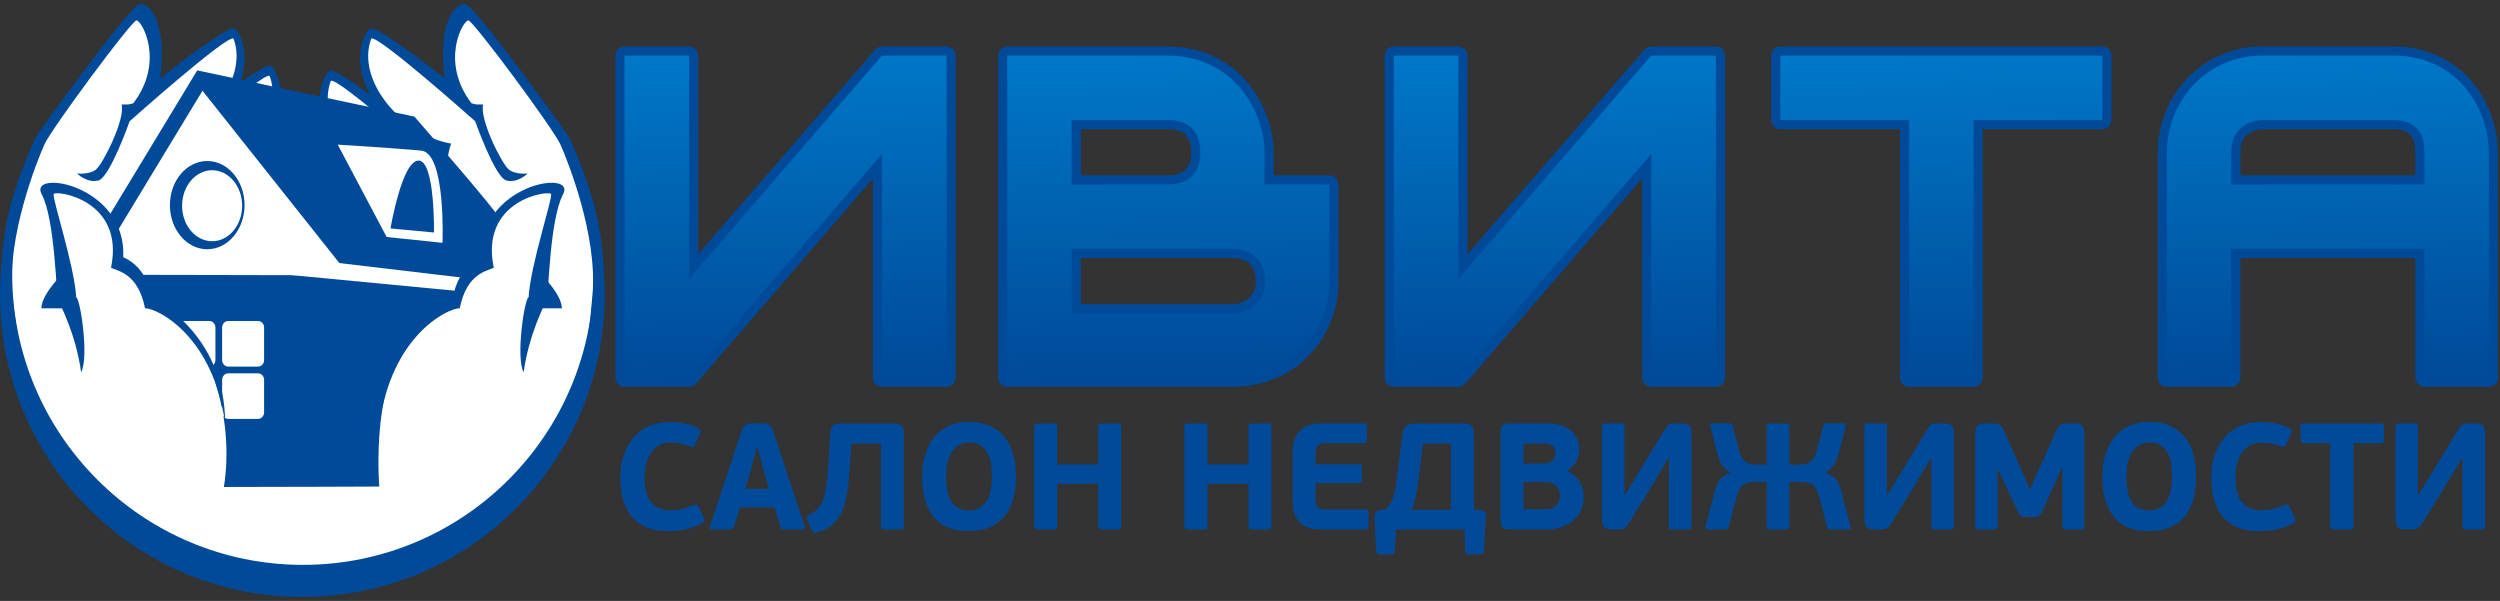
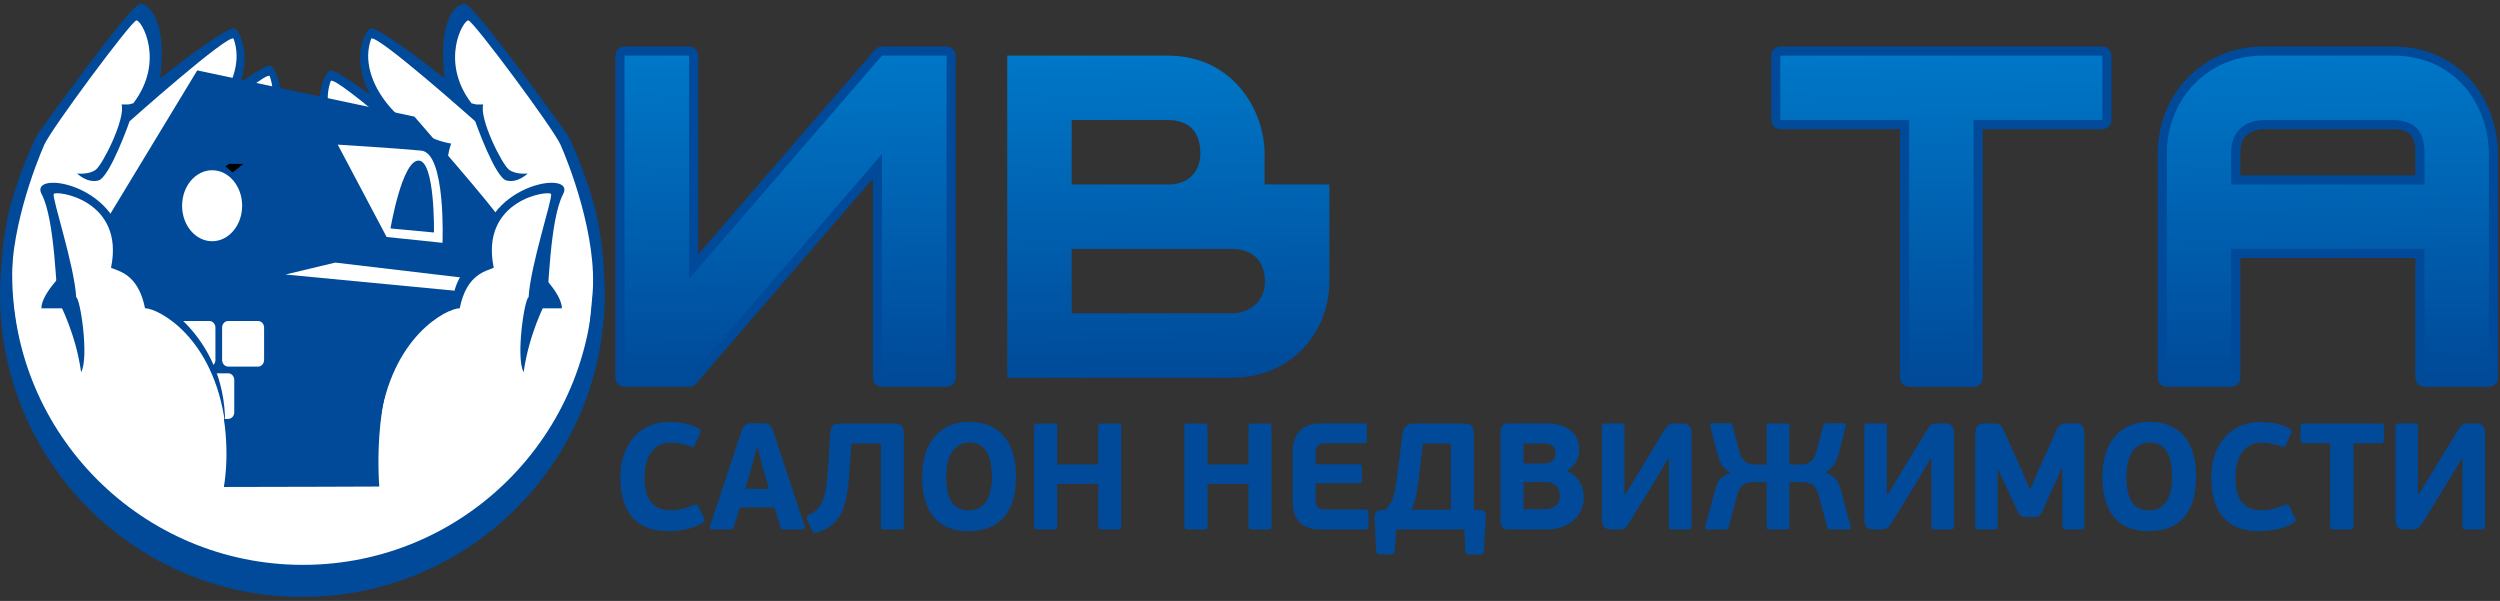
<svg xmlns="http://www.w3.org/2000/svg" xmlns:xlink="http://www.w3.org/1999/xlink" xml:space="preserve" width="624px" height="150px" version="1.1" style="shape-rendering:geometricPrecision; text-rendering:geometricPrecision; image-rendering:optimizeQuality; fill-rule:evenodd; clip-rule:evenodd" viewBox="0 0 624 150">
  <rect x="0" y="0" width="624" height="150" fill="#333333" stroke="none" />
  <defs>
    <style type="text/css">
   
    .fil9 {fill:none}
    .fil3 {fill:black}
    .fil1 {fill:#004A99}
    .fil2 {fill:white}
    .fil0 {fill:white}
    .fil7 {fill:url(#id0)}
    .fil5 {fill:url(#id1)}
    .fil4 {fill:url(#id2)}
    .fil8 {fill:url(#id3)}
    .fil6 {fill:url(#id4)}
   
  </style>
    <linearGradient id="id0" gradientUnits="userSpaceOnUse" x1="195.14" y1="13.79" x2="197.01" y2="94.38">
      <stop offset="0" style="stop-opacity:1; stop-color:#0077C7" />
      <stop offset="1" style="stop-opacity:1; stop-color:#004A99" />
    </linearGradient>
    <linearGradient id="id1" gradientUnits="userSpaceOnUse" xlink:href="#id0" x1="483.62" y1="13.79" x2="485.5" y2="94.37">
  </linearGradient>
    <linearGradient id="id2" gradientUnits="userSpaceOnUse" xlink:href="#id0" x1="290.67" y1="13.79" x2="292.55" y2="94.37">
  </linearGradient>
    <linearGradient id="id3" gradientUnits="userSpaceOnUse" xlink:href="#id0" x1="387.15" y1="13.79" x2="389.02" y2="94.38">
  </linearGradient>
    <linearGradient id="id4" gradientUnits="userSpaceOnUse" xlink:href="#id0" x1="580.1" y1="13.79" x2="581.97" y2="94.37">
  </linearGradient>
  </defs>
  <g id="Слой_x0020_1">
    <g id="_1529723696544">
      <g>
        <polygon class="fil0" points="34.65,3 38.21,7.5 38.44,18.9 37.52,22.93 48.11,14.18 57.89,8.07 59.73,11.41 58.35,20.97 61.8,21.2 67.32,17.29 69.39,22.7 81.13,26.27 80.9,22.24 82.28,19.24 95.16,27.88 94.59,25.35 92.29,20.4 90.79,14.98 91.14,10.26 92.86,8.42 113.45,22.93 111.96,15.21 112.42,8.88 116.22,3.12 137.27,29.15 143.71,41.82 147.85,55.53 149.81,72.52 148.66,83.4 146.47,91.52 134.26,115.78 117.7,132.57 94.93,142.92 74.45,145.68 53.52,141.54 36.5,134.18 20.86,121.53 10.97,107.27 3.15,86.11 1.46,71.25 3.07,55.3 8.24,38.82 13.94,28.57 " />
        <path class="fil1" d="M3.04 68.42c0,40.08 32.49,72.57 72.58,72.57 40.07,0 72.57,-32.49 72.57,-72.57 0,-13.67 -3.79,-26.46 -10.36,-37.38 8.26,12.1 13.1,26.73 13.1,42.5 0,41.67 -33.79,75.46 -75.47,75.46 -41.68,0 -75.46,-33.79 -75.46,-75.46 0,-17.39 5.88,-33.39 15.74,-46.14 -8.01,11.66 -12.7,25.79 -12.7,41.02z" />
        <path class="fil1" d="M27.12 54.06l22.11 -36.49 54.21 11.54c0,0 21.51,24.69 20.91,25.02 -3.58,1.92 -2.2,11.6 -6.41,14.19 -0.66,0.4 -3.96,7.06 -3.96,7.06l-4.48 2.41c0,0 2.66,-2.71 -5.16,4.64 -12.16,10.09 -9.67,39.01 -9.67,39.01 0,0 -26.11,0.11 -38.79,0.11 2.73,-16.7 -3.12,-39.73 -18.1,-45.32 -1.26,-7.51 -7.55,-10.13 -7.55,-10.13l-3.11 -12.04z" />
        <path class="fil1" d="M133.29 66.7c0,0 6.95,6.22 6.95,10.26 -3.79,0 -7.02,0 -7.02,0l0.07 -10.26z" />
        <path class="fil1" d="M17.28 66.7c0,0 -6.95,6.22 -6.95,10.26 3.78,0 7.01,0 7.01,0l-0.06 -10.26z" />
        <path class="fil2" d="M44.8 80.12l7.46 0c0.83,0 1.51,0.73 1.51,1.64l0 8.1c0,0.9 -0.68,1.64 -1.51,1.64l-7.46 0c-0.83,0 -1.51,-0.74 -1.51,-1.64l0 -8.1c0,-0.91 0.68,-1.64 1.51,-1.64z" />
        <path class="fil2" d="M56.96 80.12l7.45 0c0.83,0 1.51,0.73 1.51,1.64l0 8.1c0,0.9 -0.68,1.64 -1.51,1.64l-7.45 0c-0.84,0 -1.52,-0.74 -1.52,-1.64l0 -8.1c0,-0.91 0.68,-1.64 1.52,-1.64z" />
-         <path class="fil2" d="M56.96 93.18l7.45 0c0.83,0 1.51,0.74 1.51,1.64l0 8.1c0,0.9 -0.68,1.64 -1.51,1.64l-7.45 0c-0.84,0 -1.52,-0.74 -1.52,-1.64l0 -8.1c0,-0.9 0.68,-1.64 1.52,-1.64z" />
+         <path class="fil2" d="M56.96 93.18c0.83,0 1.51,0.74 1.51,1.64l0 8.1c0,0.9 -0.68,1.64 -1.51,1.64l-7.45 0c-0.84,0 -1.52,-0.74 -1.52,-1.64l0 -8.1c0,-0.9 0.68,-1.64 1.52,-1.64z" />
        <path class="fil2" d="M44.8 93.18l7.46 0c0.83,0 1.51,0.74 1.51,1.64l0 8.1c0,0.9 -0.68,1.64 -1.51,1.64l-7.46 0c-0.83,0 -1.51,-0.74 -1.51,-1.64l0 -8.1c0,-0.9 0.68,-1.64 1.51,-1.64z" />
        <polygon class="fil2" points="83.68,65.54 128.86,70.89 128.86,74.03 71.25,68.52 " />
        <path class="fil1" d="M14.19 115.63c-4.91,-13.5 -18.77,-33.39 -11.95,-62.86 2.64,-10.35 6.89,-18.91 6.89,-18.91 0,0 23.25,-32.61 25.76,-32.85 2.5,-0.25 6.87,4.49 5.09,18.55 3.04,-2.48 16.65,-12.95 18.49,-12.5 1.84,0.46 9.98,17.23 -16.99,31.25 -0.81,13.95 -7.34,18.42 -7.34,18.42 0,0 7.93,-10.1 4.21,-20.89 11.57,-1.94 23.93,-15.37 19.94,-26.2 -1.43,-1.21 -25.94,20.63 -25.94,20.63 0,0 -4.94,14.05 -7.8,14.78 -2.87,0.73 -5.31,-1.75 -5.31,-1.75 0,0 2.95,0.38 4.69,-0.96 1.74,-1.34 7.42,-12.66 6.42,-16.26 2.19,-0.02 1.34,0.1 2.92,-0.3 8.01,-10.51 2.03,-20.87 0.76,-20.68 -1.27,0.19 -21.16,26.95 -22.97,31.01 -1.81,4.06 -9.36,22.86 -7.98,37.62 1.38,14.75 6.95,34.94 11.11,41.9z" />
        <path class="fil1" d="M137.39 115.38c6.53,-6.89 18.14,-33.14 11.32,-62.61 -2.64,-10.35 -6.88,-18.91 -6.88,-18.91 0,0 -23.25,-32.61 -25.76,-32.85 -2.51,-0.25 -6.88,4.49 -5.09,18.55 -3.04,-2.48 -16.66,-12.95 -18.5,-12.5 -1.83,0.46 -9.98,17.23 16.99,31.25 0.81,13.95 7.35,18.42 7.35,18.42 0,0 -7.94,-10.1 -4.22,-20.89 -11.57,-1.94 -23.93,-15.37 -19.94,-26.2 1.43,-1.21 25.95,20.63 25.95,20.63 0,0 4.93,14.05 7.8,14.78 2.86,0.73 5.3,-1.75 5.3,-1.75 0,0 -2.95,0.38 -4.68,-0.96 -1.75,-1.34 -7.43,-12.66 -6.42,-16.26 -2.2,-0.02 -1.35,0.1 -2.93,-0.3 -8.01,-10.51 -2.02,-20.87 -0.76,-20.68 1.27,0.19 21.17,26.95 22.98,31.01 1.81,4.06 9.35,22.86 7.97,37.62 -1.38,14.75 -2.09,27.2 -10.48,41.65z" />
        <path class="fil3" d="M90.77 43.46l3.94 0c0.77,0.45 1.57,0.86 2.37,1.23l0 2.91c-2.41,-1.36 -4.5,-2.75 -6.31,-4.14z" />
        <path class="fil1" d="M94.71 43.46l-3.94 0c-16.4,-12.59 -9.98,-25.44 -8.38,-25.84 1.39,-0.35 9.49,5.54 14.69,9.51l0 3.76c-6.61,-5.59 -13.76,-11.34 -14.51,-10.7 -3.08,8.37 3.6,18.29 12.14,23.27z" />
        <path class="fil3" d="M57.29 40.86l3.51 0c-2.17,1.85 -4.81,3.7 -8.01,5.52l0 -2.92c1.55,-0.71 3.07,-1.58 4.5,-2.6z" />
        <path class="fil1" d="M60.8 40.86l-3.51 0c7.47,-5.28 12.83,-14.24 10.01,-21.9 -0.75,-0.64 -7.9,5.12 -14.51,10.71l0 -3.76c5.2,-3.98 13.3,-9.87 14.69,-9.52 1.54,0.39 7.56,12.34 -6.68,24.47z" />
        <path class="fil2" d="M84.3 36.1c0,0 14.62,0.9 20.83,1.49 6.22,0.59 5.32,23.02 5.32,23.02l-13.95 -1.46 -12.2 -23.05z" />
        <path class="fil1" d="M108.32 58.03c0,0 0.29,-17.95 -3.85,-17.95 -4.14,0 -7,16.94 -7,16.94l10.85 1.01z" />
-         <polygon class="fil2" points="87.13,68.71 50.54,22.65 22.7,68.58 " />
        <path class="fil1" d="M51.72 40.19c5.15,0 9.32,4.93 9.32,11.01 0,6.08 -4.17,11.01 -9.32,11.01 -5.14,0 -9.31,-4.93 -9.31,-11.01 0,-6.08 4.17,-11.01 9.31,-11.01z" />
        <path class="fil2" d="M52.95 42.49c4.14,0 7.49,3.97 7.49,8.86 0,4.9 -3.35,8.86 -7.49,8.86 -4.14,0 -7.5,-3.96 -7.5,-8.86 0,-4.89 3.36,-8.86 7.5,-8.86z" />
        <path class="fil1" d="M20.25 92.9c-1.33,-9.55 -5.24,-16.94 -5.74,-17.99 -0.5,-1.05 -0.71,-20.11 -4.12,-26.46 -3.4,-6.34 21.22,-2.44 20.38,15.76 6.36,2.76 7.12,10.15 7.12,10.15 0,0 18.35,8.56 18.31,31.42 -2.9,-21.73 -16.72,-28.81 -20,-28.84 -1.74,-8.79 -6.86,-9.28 -8.49,-10.11 3.54,-17.04 -13.85,-19.41 -14.3,-18.4 -0.45,1.02 5.17,17.84 5.61,25.77 1.04,0.32 3.24,15.08 1.23,18.7z" />
        <path class="fil1" d="M130.7 92.9c1.34,-9.55 5.24,-16.94 5.74,-17.99 0.5,-1.05 0.71,-20.11 4.12,-26.46 3.4,-6.34 -21.22,-2.44 -20.37,15.76 -6.37,2.76 -7.12,10.15 -7.12,10.15 0,0 -18.36,8.56 -18.31,31.42 2.89,-21.73 16.71,-28.81 19.99,-28.84 1.75,-8.79 6.86,-9.28 8.49,-10.11 -3.54,-17.04 13.85,-19.41 14.3,-18.4 0.46,1.02 -5.17,17.84 -5.6,25.77 -1.04,0.32 -3.24,15.08 -1.24,18.7z" />
      </g>
      <g>
        <g>
-           <path class="fil1" d="M251.41 96.55c-1.25,0 -2.27,-1.02 -2.27,-2.27l0 -80.4c0,-1.24 1.02,-2.26 2.27,-2.26l39.97 0c4.29,0 8.26,0.86 11.8,2.57 3.2,1.55 5.99,3.74 8.32,6.55 2.08,2.51 3.71,5.4 4.83,8.59 1.04,2.94 1.58,6.03 1.58,8.95 0,0 0,3.22 0,5.49 3.35,0 13.9,0 13.9,0 1.25,0 2.27,1.02 2.27,2.28l0 24.2c0,3.45 -0.64,6.81 -1.89,9.98 -1.25,3.16 -3.05,5.98 -5.37,8.4 -2.38,2.48 -5.2,4.43 -8.38,5.78 -3.34,1.42 -6.98,2.14 -10.83,2.14l-56.2 0 0 0zm56.29 -20.62c1.41,0 2.88,-0.54 3.94,-1.44 0.57,-0.48 1.01,-1.05 1.31,-1.69 0.34,-0.7 0.51,-1.5 0.51,-2.38 0,-1.96 -0.48,-3.46 -1.41,-4.44 -1.02,-1.06 -2.66,-1.59 -4.89,-1.59 0,0 -33.36,0 -37.4,0 0,2.8 0,8.75 0,11.54 4.04,0 37.94,0 37.94,0l0 0zm-15.97 -32.16c1.67,0 3.07,-0.48 4.05,-1.38 1.04,-0.95 1.56,-2.34 1.56,-4.11 0,-2.26 -0.58,-3.89 -1.72,-4.85 -1.17,-0.99 -2.81,-1.19 -3.98,-1.19 0,0 -18.15,0 -21.88,0 0,2.79 0,8.74 0,11.53 3.73,0 21.97,0 21.97,0z" />
-         </g>
+           </g>
        <path class="fil4" d="M307.61 94.28c-23.68,0 -56.2,0 -56.2,0l0 -80.4c0,0 21.78,0 39.97,0 16.64,0 24.26,14.01 24.26,24.4 0,4.47 0,7.77 0,7.77l16.17 0c0,0 0,12.11 0,24.2 0,12.78 -9.59,24.03 -24.2,24.03zm-15.97 -64.32c-9.5,0 -24.15,0 -24.15,0l0 16.09c0,0 14.72,0 24.24,0 4.39,0 7.88,-2.72 7.88,-7.77 0,-6.48 -4.09,-8.32 -7.97,-8.32zm15.52 32.16c-13.86,0 -39.67,0 -39.67,0l0 16.08c0,0 26.49,0 40.21,0 3.72,0 8.03,-2.7 8.03,-7.78 0,-4.97 -2.61,-8.3 -8.57,-8.3z" />
        <path class="fil1" d="M476.52 96.55c-1.25,0 -2.27,-1.02 -2.27,-2.27 0,0 0,-57.82 0,-62.04 -3.92,0 -29.89,0 -29.89,0 -1.25,0 -2.27,-1.02 -2.27,-2.28l0 -16.08c0,-1.24 1.02,-2.26 2.27,-2.26l80.4 0c1.25,0 2.27,1.02 2.27,2.26l0 16.08c0,1.26 -1.02,2.28 -2.27,2.28 0,0 -25.97,0 -29.89,0 0,4.22 0,62.04 0,62.04 0,1.25 -1.02,2.27 -2.27,2.27l-16.08 0z" />
        <polygon class="fil5" points="444.36,13.88 524.76,13.88 524.76,29.96 492.6,29.96 492.6,94.28 476.52,94.28 476.52,29.96 444.36,29.96 " />
        <g>
          <path class="fil1" d="M605.15 96.55c-1.25,0 -2.27,-1.02 -2.27,-2.27 0,0 0,-25.97 0,-29.89 -3.91,0 -39.78,0 -43.69,0 0,3.92 0,29.89 0,29.89 0,1.25 -1.02,2.27 -2.28,2.27l-16.07 0c-1.25,0 -2.27,-1.02 -2.27,-2.27l0 -55.9c0,-7.33 2.7,-14.11 7.6,-19.1 2.39,-2.42 5.17,-4.31 8.3,-5.63 3.19,-1.35 6.62,-2.03 10.16,-2.03l32.74 0c3.97,0 7.67,0.75 11.02,2.25 3.16,1.42 5.95,3.46 8.27,6.07 2.21,2.49 3.92,5.41 5.1,8.68 1.16,3.22 1.74,6.63 1.74,10.16l0 55.5c0,1.25 -1.02,2.27 -2.26,2.27l-16.09 0 0 0zm-40.63 -52.78l32.55 0c0,0 3.47,0 5.81,0 0,-2.34 0,-5.8 0,-5.8 0,-1.35 -0.19,-2.47 -0.59,-3.32 -0.29,-0.64 -0.69,-1.13 -1.22,-1.49 -0.9,-0.63 -2.21,-0.92 -4,-0.92l-31.95 0c-0.89,0 -1.72,0.13 -2.47,0.38 -0.71,0.25 -1.32,0.61 -1.83,1.06 -1.09,0.99 -1.63,2.4 -1.63,4.19 0,0 0,3.54 0,5.9 2.23,0 5.33,0 5.33,0z" />
        </g>
        <path class="fil6" d="M605.15 94.28l0 -32.16 -48.24 0 0 32.16 -16.07 0c0,0 0,-32.26 0,-55.9 0,-14.02 10.61,-24.5 23.79,-24.5 10.32,0 22.4,0 32.74,0 15.09,0 23.87,11.86 23.87,24.9 0,23.61 0,55.5 0,55.5l-16.09 0zm0 -56.31c0,-7.15 -4.76,-8.01 -8.08,-8.01 -8.87,0 -23.03,0 -31.95,0 -4.6,0 -8.21,2.81 -8.21,7.91 0,4.06 0,8.18 0,8.18 0,0 3.05,0 7.61,0 8.88,0 23.48,0 32.55,0 4.82,0 8.08,0 8.08,0 0,0 0,-4.05 0,-8.08z" />
        <path class="fil1" d="M162.29 125.05c0.52,0.73 1.19,1.3 2.02,1.7 0.83,0.41 1.87,0.61 3.1,0.61 1.21,0 2.28,-0.14 3.21,-0.44 0.93,-0.28 1.8,-0.59 2.61,-0.88 0.35,-0.16 0.6,-0.19 0.75,-0.09 0.15,0.08 0.29,0.26 0.41,0.54l1.29 2.72c0.17,0.35 0.24,0.61 0.18,0.79 -0.04,0.18 -0.18,0.33 -0.41,0.45 -1.35,0.83 -2.78,1.39 -4.28,1.68 -1.5,0.3 -2.98,0.44 -4.44,0.44 -2.06,0 -3.85,-0.31 -5.34,-0.93 -1.5,-0.61 -2.73,-1.5 -3.7,-2.66 -0.97,-1.16 -1.69,-2.57 -2.16,-4.25 -0.46,-1.67 -0.7,-3.56 -0.7,-5.64 0,-2.06 0.3,-3.94 0.9,-5.63 0.59,-1.69 1.41,-3.13 2.47,-4.34 1.06,-1.21 2.33,-2.14 3.83,-2.8 1.49,-0.65 3.15,-0.98 4.97,-0.98 1.28,0 2.54,0.11 3.77,0.32 1.23,0.22 2.45,0.65 3.62,1.3 0.28,0.16 0.45,0.31 0.5,0.46 0.05,0.15 -0.02,0.44 -0.19,0.87l-1.18 2.6c-0.12,0.36 -0.25,0.57 -0.38,0.64 -0.15,0.08 -0.39,0.06 -0.74,-0.07 -0.91,-0.33 -1.75,-0.57 -2.54,-0.74 -0.77,-0.16 -1.64,-0.24 -2.6,-0.24 -1.04,0 -1.94,0.22 -2.73,0.66 -0.8,0.44 -1.47,1.05 -2.01,1.81 -0.54,0.77 -0.95,1.67 -1.23,2.72 -0.27,1.05 -0.41,2.19 -0.41,3.42 0,1.23 0.1,2.35 0.32,3.36 0.21,1.01 0.58,1.88 1.09,2.6zm38.58 6.84c-0.06,0.18 -0.22,0.26 -0.5,0.26l-4.49 0c-0.27,0 -0.51,-0.03 -0.7,-0.09 -0.18,-0.06 -0.32,-0.23 -0.39,-0.51l-1.48 -4.91 -8.64 0 -1.48 4.8c-0.07,0.25 -0.18,0.43 -0.32,0.55 -0.13,0.11 -0.38,0.16 -0.74,0.16l-4.41 0c-0.28,0 -0.45,-0.07 -0.51,-0.23 -0.06,-0.14 -0.08,-0.32 -0.02,-0.52l7.86 -23.68c0.12,-0.43 0.27,-0.77 0.43,-1.04 0.16,-0.26 0.36,-0.47 0.57,-0.62 0.21,-0.15 0.46,-0.26 0.75,-0.32 0.29,-0.06 0.63,-0.09 1,-0.09l2.26 0c0.43,0 0.8,0.01 1.1,0.05 0.31,0.04 0.57,0.14 0.8,0.29 0.23,0.14 0.42,0.36 0.58,0.64 0.17,0.28 0.32,0.64 0.47,1.09l7.86 23.68c0.05,0.15 0.05,0.31 0,0.49zm-10.35 -14.71l-1.39 -5.42 -0.23 0 -1.44 5.42 -1.44 4.82 5.94 0 -1.44 -4.82zm34.95 14.84c-0.09,0.09 -0.31,0.13 -0.66,0.13l-4.2 0c-0.27,0 -0.47,-0.04 -0.58,-0.13 -0.11,-0.08 -0.17,-0.27 -0.17,-0.55l0 -20.77 -7.36 0 -0.15 2.65c-0.2,2.8 -0.4,5.27 -0.6,7.43 -0.21,2.17 -0.58,4.06 -1.1,5.65 -0.53,1.6 -1.32,2.94 -2.36,4.01 -1.05,1.07 -2.5,1.9 -4.36,2.51 -0.28,0.1 -0.51,0.12 -0.7,0.07 -0.19,-0.05 -0.35,-0.23 -0.48,-0.53l-1.28 -2.83c-0.1,-0.23 -0.12,-0.44 -0.07,-0.64 0.04,-0.2 0.21,-0.36 0.48,-0.49 0.99,-0.48 1.78,-1.05 2.37,-1.7 0.59,-0.66 1.06,-1.53 1.39,-2.61 0.34,-1.08 0.6,-2.44 0.76,-4.09 0.16,-1.66 0.32,-3.7 0.47,-6.14l0.34 -5.74c0.05,-0.88 0.24,-1.52 0.57,-1.93 0.32,-0.4 0.95,-0.6 1.84,-0.6l13.56 0c0.91,0 1.54,0.21 1.89,0.62 0.35,0.42 0.53,1.05 0.53,1.91l0 23.22c0,0.28 -0.04,0.47 -0.13,0.55zm27.42 -7.38c-0.47,1.68 -1.19,3.12 -2.18,4.3 -0.98,1.19 -2.21,2.09 -3.7,2.7 -1.49,0.62 -3.24,0.93 -5.29,0.93 -3.9,0 -6.8,-1.18 -8.7,-3.55 -1.9,-2.37 -2.85,-5.72 -2.85,-10.04 0,-2.12 0.27,-4.02 0.81,-5.72 0.54,-1.7 1.32,-3.14 2.32,-4.31 1.01,-1.17 2.23,-2.07 3.66,-2.7 1.45,-0.63 3.06,-0.95 4.88,-0.95 1.96,0 3.68,0.32 5.15,0.95 1.47,0.63 2.7,1.53 3.66,2.7 0.98,1.17 1.7,2.59 2.2,4.27 0.49,1.67 0.73,3.55 0.73,5.64 0,2.17 -0.23,4.09 -0.69,5.78zm-5.55 -8.91c-0.18,-1.03 -0.47,-1.94 -0.9,-2.73 -0.43,-0.77 -1,-1.4 -1.74,-1.86 -0.72,-0.46 -1.67,-0.7 -2.83,-0.7 -0.95,0 -1.79,0.22 -2.5,0.66 -0.72,0.44 -1.32,1.04 -1.8,1.8 -0.47,0.75 -0.83,1.63 -1.06,2.64 -0.23,1.01 -0.34,2.08 -0.34,3.21 0,1.33 0.1,2.53 0.28,3.59 0.19,1.05 0.51,1.96 0.95,2.71 0.44,0.76 1.02,1.34 1.76,1.74 0.73,0.4 1.64,0.6 2.75,0.6 1.08,0 1.99,-0.23 2.73,-0.7 0.72,-0.46 1.3,-1.08 1.73,-1.84 0.43,-0.77 0.74,-1.66 0.92,-2.69 0.19,-1.01 0.29,-2.08 0.29,-3.18 0,-1.14 -0.08,-2.22 -0.24,-3.25zm32.35 16.27c-0.11,0.11 -0.36,0.15 -0.73,0.15l-3.97 0c-0.32,0 -0.55,-0.05 -0.67,-0.16 -0.14,-0.12 -0.2,-0.33 -0.2,-0.63l0 -10.58 -10.23 0 0 10.58c0,0.33 -0.05,0.54 -0.17,0.64 -0.11,0.11 -0.36,0.15 -0.74,0.15l-4 0c-0.3,0 -0.52,-0.05 -0.66,-0.16 -0.14,-0.12 -0.21,-0.33 -0.21,-0.63l0 -24.84c0,-0.31 0.07,-0.52 0.21,-0.63 0.14,-0.12 0.36,-0.17 0.66,-0.17l4 0c0.38,0 0.63,0.05 0.74,0.15 0.12,0.1 0.17,0.32 0.17,0.65l0 9.4 10.23 0 0 -9.4c0,-0.31 0.06,-0.52 0.2,-0.63 0.12,-0.12 0.35,-0.17 0.67,-0.17l3.97 0c0.37,0 0.62,0.05 0.73,0.15 0.12,0.1 0.17,0.32 0.17,0.65l0 24.84c0,0.33 -0.05,0.54 -0.17,0.64zm37.5 0c-0.11,0.11 -0.36,0.15 -0.73,0.15l-3.97 0c-0.33,0 -0.55,-0.05 -0.68,-0.16 -0.12,-0.12 -0.19,-0.33 -0.19,-0.63l0 -10.58 -10.23 0 0 10.58c0,0.33 -0.06,0.54 -0.17,0.64 -0.12,0.11 -0.36,0.15 -0.74,0.15l-4 0c-0.3,0 -0.53,-0.05 -0.66,-0.16 -0.14,-0.12 -0.21,-0.33 -0.21,-0.63l0 -24.84c0,-0.31 0.07,-0.52 0.21,-0.63 0.13,-0.12 0.36,-0.17 0.66,-0.17l4 0c0.38,0 0.62,0.05 0.74,0.15 0.11,0.1 0.17,0.32 0.17,0.65l0 9.4 10.23 0 0 -9.4c0,-0.31 0.06,-0.52 0.19,-0.63 0.13,-0.12 0.35,-0.17 0.68,-0.17l3.97 0c0.37,0 0.62,0.05 0.73,0.15 0.11,0.1 0.17,0.32 0.17,0.65l0 24.84c0,0.33 -0.06,0.54 -0.17,0.64zm24.22 -0.05c-0.1,0.13 -0.3,0.2 -0.6,0.2l-11.18 0c-1.41,0 -2.56,-0.2 -3.45,-0.6 -0.9,-0.4 -1.61,-0.93 -2.14,-1.59 -0.52,-0.65 -0.89,-1.39 -1.09,-2.22 -0.2,-0.83 -0.3,-1.68 -0.3,-2.53l0 -12.54c0,-0.91 0.12,-1.78 0.37,-2.61 0.26,-0.83 0.65,-1.57 1.19,-2.23 0.54,-0.65 1.26,-1.18 2.14,-1.56 0.88,-0.39 1.96,-0.59 3.24,-0.59l10.84 0c0.31,0 0.5,0.06 0.59,0.19 0.08,0.13 0.13,0.37 0.13,0.72l0 3.21c0,0.33 -0.05,0.54 -0.15,0.66 -0.1,0.11 -0.29,0.17 -0.57,0.17l-9.59 0c-0.98,0 -1.64,0.22 -1.96,0.68 -0.33,0.45 -0.49,1.01 -0.49,1.66l0 2.91 10.84 0c0.29,0 0.49,0.06 0.58,0.19 0.09,0.13 0.13,0.36 0.13,0.72l0 2.94c0,0.31 -0.04,0.52 -0.13,0.66 -0.09,0.14 -0.29,0.21 -0.58,0.21l-10.84 0 0 4.3c0,0.88 0.21,1.49 0.62,1.79 0.42,0.32 1.02,0.48 1.83,0.48l9.97 0c0.33,0 0.53,0.06 0.63,0.17 0.08,0.12 0.13,0.36 0.13,0.73l0 3.21c0,0.31 -0.06,0.53 -0.16,0.67zm28.97 5.68c-0.03,0.25 -0.08,0.44 -0.17,0.56 -0.09,0.13 -0.26,0.19 -0.51,0.19l-3.25 0c-0.48,0 -0.72,-0.26 -0.72,-0.79l-0.19 -5.44 -17.03 0c-0.05,0.91 -0.11,1.82 -0.19,2.72 -0.07,0.91 -0.15,1.81 -0.22,2.72 -0.03,0.53 -0.3,0.79 -0.83,0.79l-3.06 0c-0.43,0 -0.67,-0.25 -0.72,-0.75l-0.41 -8.42c0,-0.51 0.08,-0.91 0.26,-1.23 0.18,-0.31 0.55,-0.54 1.13,-0.66l1.36 -0.12c0.51,-0.49 0.92,-1.04 1.25,-1.62 0.33,-0.57 0.58,-1.19 0.77,-1.83 0.19,-0.64 0.34,-1.29 0.46,-1.95 0.11,-0.65 0.2,-1.3 0.28,-1.95l1.32 -10.47c0.08,-0.55 0.16,-1.06 0.24,-1.51 0.09,-0.45 0.24,-0.83 0.46,-1.15 0.21,-0.31 0.51,-0.56 0.89,-0.73 0.38,-0.18 0.87,-0.27 1.47,-0.27l12.42 0c0.98,0 1.65,0.21 1.98,0.62 0.35,0.42 0.51,1.05 0.51,1.91l0 18.95 1.59 0.12c0.58,0.05 0.96,0.2 1.15,0.47 0.19,0.27 0.27,0.6 0.25,1l-0.49 8.84zm-8.24 -26.93l-6.98 0c-0.3,2.7 -0.57,4.98 -0.8,6.84 -0.22,1.87 -0.44,3.43 -0.65,4.7 -0.22,1.27 -0.44,2.3 -0.67,3.08 -0.22,0.78 -0.47,1.42 -0.75,1.92l9.85 0 0 -16.54zm32.47 16.69c-0.47,0.99 -1.12,1.83 -1.93,2.54 -0.83,0.7 -1.78,1.24 -2.88,1.64 -1.09,0.39 -2.27,0.58 -3.52,0.58l-9.48 0c-0.91,0 -1.51,-0.18 -1.82,-0.55 -0.3,-0.36 -0.45,-0.95 -0.45,-1.75l0 -21.82c0,-0.81 0.15,-1.4 0.45,-1.78 0.31,-0.38 0.91,-0.57 1.82,-0.57l9.25 0c1.13,0 2.19,0.13 3.19,0.38 0.99,0.25 1.85,0.65 2.58,1.19 0.74,0.54 1.31,1.24 1.73,2.08 0.41,0.84 0.61,1.85 0.61,3.03 0,1.06 -0.26,2.05 -0.81,2.97 -0.54,0.92 -1.23,1.62 -2.09,2.1l0 0.26c0.7,0.27 1.31,0.65 1.83,1.12 0.51,0.46 0.94,0.97 1.26,1.55 0.33,0.56 0.57,1.17 0.72,1.83 0.15,0.65 0.23,1.3 0.23,1.92 0,1.21 -0.24,2.3 -0.69,3.28zm-7.09 -16.05c-0.48,-0.42 -1.12,-0.64 -1.93,-0.64l-5.32 0 0 4.99 5.14 0c0.3,0 0.62,-0.04 0.96,-0.11 0.34,-0.08 0.64,-0.21 0.92,-0.4 0.28,-0.18 0.51,-0.45 0.68,-0.79 0.18,-0.33 0.27,-0.76 0.27,-1.29 0,-0.75 -0.24,-1.33 -0.72,-1.76zm0.92 9.94c-0.61,-0.63 -1.52,-0.95 -2.73,-0.95l-5.44 0 0 6.76 5.44 0c0.7,0 1.29,-0.1 1.77,-0.32 0.48,-0.21 0.86,-0.48 1.14,-0.81 0.27,-0.32 0.47,-0.69 0.58,-1.1 0.11,-0.4 0.17,-0.77 0.17,-1.13 0,-1.01 -0.31,-1.82 -0.93,-2.45zm32.99 10.87l-4.04 0c-0.35,0 -0.58,-0.04 -0.68,-0.15 -0.1,-0.1 -0.15,-0.29 -0.15,-0.56l0 -16.96 -0.19 0 -3.36 5.66 -6.39 10.35c-0.22,0.35 -0.42,0.64 -0.6,0.85 -0.17,0.22 -0.36,0.38 -0.56,0.51 -0.2,0.13 -0.44,0.21 -0.7,0.25 -0.26,0.03 -0.59,0.05 -0.97,0.05l-1.51 0c-0.98,0 -1.63,-0.23 -1.96,-0.7 -0.33,-0.46 -0.49,-1.09 -0.49,-1.9l0 -23.15c0,-0.48 0.27,-0.72 0.79,-0.72l4.04 0c0.36,0 0.58,0.05 0.66,0.16 0.09,0.09 0.14,0.28 0.14,0.56l0 16.99 0.22 0 3.22 -5.28 6.52 -10.73c0.23,-0.35 0.43,-0.64 0.61,-0.86 0.18,-0.23 0.37,-0.41 0.57,-0.53 0.2,-0.13 0.43,-0.22 0.68,-0.25 0.25,-0.04 0.56,-0.06 0.94,-0.06l1.55 0c0.93,0 1.57,0.2 1.92,0.59 0.36,0.38 0.53,1.08 0.53,2.05l0 23.12c0,0.47 -0.26,0.71 -0.79,0.71zm35.95 -13.31c0.43,0.29 0.78,0.62 1.05,1.01 0.28,0.37 0.5,0.79 0.67,1.26 0.16,0.46 0.32,0.97 0.47,1.53l2.34 8.76c0.05,0.12 0.05,0.28 0.02,0.47 -0.04,0.19 -0.22,0.28 -0.54,0.28l-4.54 0c-0.13,0 -0.26,-0.02 -0.41,-0.07 -0.16,-0.05 -0.27,-0.2 -0.35,-0.45l-2.19 -8.12c-0.2,-0.66 -0.41,-1.19 -0.65,-1.61 -0.25,-0.42 -0.54,-0.74 -0.89,-0.96 -0.36,-0.22 -0.78,-0.38 -1.27,-0.47 -0.49,-0.09 -1.06,-0.14 -1.72,-0.14l-2.76 0 0 11.22c0,0.28 -0.05,0.45 -0.16,0.51 -0.12,0.06 -0.29,0.09 -0.52,0.09l-4.3 0c-0.25,0 -0.43,-0.03 -0.53,-0.09 -0.1,-0.06 -0.14,-0.23 -0.14,-0.51l0 -11.22 -2.77 0c-0.65,0 -1.22,0.05 -1.71,0.14 -0.49,0.09 -0.92,0.25 -1.29,0.47 -0.36,0.22 -0.67,0.54 -0.92,0.96 -0.25,0.42 -0.46,0.95 -0.64,1.61l-2.19 8.12c-0.08,0.25 -0.19,0.4 -0.35,0.45 -0.15,0.05 -0.28,0.07 -0.41,0.07l-4.49 0c-0.33,0 -0.51,-0.09 -0.55,-0.28 -0.04,-0.19 -0.03,-0.35 0.02,-0.47l2.34 -8.76c0.15,-0.51 0.31,-0.99 0.47,-1.46 0.16,-0.46 0.39,-0.89 0.67,-1.28 0.27,-0.39 0.63,-0.73 1.05,-1.04 0.43,-0.3 0.97,-0.56 1.62,-0.79l0 -0.19c-0.88,-0.45 -1.56,-1.09 -2.05,-1.91 -0.5,-0.81 -0.86,-1.75 -1.11,-2.81l-1.75 -6.76c-0.05,-0.12 -0.05,-0.28 -0.01,-0.47 0.03,-0.19 0.22,-0.28 0.54,-0.28l4.24 0c0.12,0 0.26,0.02 0.42,0.07 0.17,0.05 0.28,0.2 0.33,0.45l1.7 6.38c0.2,0.79 0.46,1.4 0.77,1.86 0.32,0.45 0.65,0.79 1.02,1.01 0.37,0.23 0.75,0.38 1.16,0.44 0.4,0.06 0.79,0.1 1.16,0.1l2.73 0 0 -9.64c-0.06,-0.27 -0.03,-0.44 0.07,-0.51 0.1,-0.05 0.27,-0.09 0.53,-0.09l4.38 0c0.22,0 0.39,0.04 0.51,0.09 0.11,0.07 0.16,0.24 0.16,0.51l0 9.64 2.69 0c0.37,0 0.76,-0.04 1.17,-0.1 0.4,-0.06 0.78,-0.21 1.15,-0.44 0.37,-0.22 0.7,-0.56 1.02,-1.01 0.31,-0.46 0.58,-1.07 0.78,-1.86l1.7 -6.38c0.04,-0.25 0.15,-0.4 0.32,-0.45 0.16,-0.05 0.3,-0.07 0.43,-0.07l4.26 0c0.33,0 0.51,0.09 0.55,0.28 0.04,0.19 0.04,0.35 -0.02,0.47l-1.69 6.76c-0.51,2.17 -1.58,3.73 -3.21,4.72l0 0.19c0.65,0.23 1.19,0.48 1.62,0.77zm29.57 13.31l-4.05 0c-0.35,0 -0.58,-0.04 -0.67,-0.15 -0.11,-0.1 -0.16,-0.29 -0.16,-0.56l0 -16.96 -0.19 0 -3.35 5.66 -6.38 10.35c-0.23,0.35 -0.44,0.64 -0.61,0.85 -0.18,0.22 -0.37,0.38 -0.57,0.51 -0.2,0.13 -0.44,0.21 -0.69,0.25 -0.27,0.03 -0.59,0.05 -0.97,0.05l-1.51 0c-0.98,0 -1.64,-0.23 -1.96,-0.7 -0.33,-0.46 -0.5,-1.09 -0.5,-1.9l0 -23.15c0,-0.48 0.27,-0.72 0.8,-0.72l4.04 0c0.35,0 0.57,0.05 0.66,0.16 0.09,0.09 0.13,0.28 0.13,0.56l0 16.99 0.23 0 3.21 -5.28 6.53 -10.73c0.23,-0.35 0.43,-0.64 0.61,-0.86 0.17,-0.23 0.36,-0.41 0.56,-0.53 0.2,-0.13 0.43,-0.22 0.68,-0.25 0.25,-0.04 0.56,-0.06 0.95,-0.06l1.54 0c0.93,0 1.58,0.2 1.93,0.59 0.35,0.38 0.53,1.08 0.53,2.05l0 23.12c0,0.47 -0.27,0.71 -0.79,0.71zm33.11 -0.11c-0.13,0.07 -0.35,0.11 -0.69,0.11l-3.76 0c-0.28,0 -0.49,-0.04 -0.62,-0.11 -0.15,-0.08 -0.22,-0.29 -0.22,-0.64l0 -14.46 -0.22 0 -1.55 3.51 -3.13 6.94c-0.28,0.66 -0.57,1.1 -0.85,1.32 -0.29,0.23 -0.73,0.35 -1.31,0.35l-2.07 0c-0.63,0 -1.07,-0.12 -1.31,-0.35 -0.24,-0.22 -0.51,-0.66 -0.8,-1.32l-2.35 -4.91 -2.34 -5.09 -0.23 0 0 14.01c0,0.35 -0.06,0.56 -0.19,0.64 -0.12,0.07 -0.35,0.11 -0.68,0.11l-3.85 0c-0.27,0 -0.48,-0.04 -0.64,-0.11 -0.15,-0.08 -0.23,-0.29 -0.23,-0.64l0 -23.08c0,-0.95 0.19,-1.63 0.55,-2.03 0.37,-0.41 0.99,-0.61 1.87,-0.61l2.2 0c0.7,0 1.22,0.13 1.57,0.4 0.34,0.26 0.66,0.72 0.96,1.38l4.12 9.21 2.35 5.36 0.15 0 2.57 -5.88 3.86 -8.62c0.3,-0.67 0.63,-1.16 1,-1.43 0.37,-0.28 0.95,-0.42 1.76,-0.42l1.85 0c0.81,0 1.41,0.17 1.82,0.51 0.4,0.34 0.6,0.99 0.6,1.95l0 23.26c0,0.35 -0.06,0.56 -0.19,0.64zm27.4 -7.4c-0.47,1.68 -1.19,3.12 -2.18,4.3 -0.97,1.19 -2.2,2.09 -3.69,2.7 -1.49,0.62 -3.25,0.93 -5.29,0.93 -3.91,0 -6.81,-1.18 -8.71,-3.55 -1.89,-2.37 -2.84,-5.72 -2.84,-10.04 0,-2.12 0.27,-4.02 0.81,-5.72 0.54,-1.7 1.31,-3.14 2.31,-4.31 1.02,-1.17 2.24,-2.07 3.67,-2.7 1.44,-0.63 3.06,-0.95 4.88,-0.95 1.95,0 3.68,0.32 5.15,0.95 1.47,0.63 2.69,1.53 3.66,2.7 0.97,1.17 1.7,2.59 2.19,4.27 0.49,1.67 0.74,3.55 0.74,5.64 0,2.17 -0.23,4.09 -0.7,5.78zm-5.55 -8.91c-0.17,-1.03 -0.46,-1.94 -0.89,-2.73 -0.43,-0.77 -1.01,-1.4 -1.74,-1.86 -0.72,-0.46 -1.67,-0.7 -2.83,-0.7 -0.95,0 -1.8,0.22 -2.51,0.66 -0.72,0.44 -1.32,1.04 -1.79,1.8 -0.48,0.75 -0.84,1.63 -1.06,2.64 -0.23,1.01 -0.34,2.08 -0.34,3.21 0,1.33 0.09,2.53 0.28,3.59 0.19,1.05 0.51,1.96 0.95,2.71 0.44,0.76 1.02,1.34 1.75,1.74 0.73,0.4 1.65,0.6 2.76,0.6 1.08,0 1.99,-0.23 2.72,-0.7 0.72,-0.46 1.31,-1.08 1.74,-1.84 0.43,-0.77 0.73,-1.66 0.92,-2.69 0.19,-1.01 0.28,-2.08 0.28,-3.18 0,-1.14 -0.08,-2.22 -0.24,-3.25zm17.48 9.32c0.52,0.73 1.19,1.3 2.02,1.7 0.83,0.41 1.87,0.61 3.1,0.61 1.2,0 2.27,-0.14 3.21,-0.44 0.93,-0.28 1.8,-0.59 2.6,-0.88 0.35,-0.16 0.61,-0.19 0.75,-0.09 0.16,0.08 0.3,0.26 0.42,0.54l1.29 2.72c0.17,0.35 0.23,0.61 0.19,0.79 -0.05,0.18 -0.19,0.33 -0.42,0.45 -1.36,0.83 -2.79,1.39 -4.29,1.68 -1.49,0.3 -2.98,0.44 -4.43,0.44 -2.06,0 -3.85,-0.31 -5.35,-0.93 -1.49,-0.61 -2.73,-1.5 -3.69,-2.66 -0.98,-1.16 -1.69,-2.57 -2.16,-4.25 -0.46,-1.67 -0.7,-3.56 -0.7,-5.64 0,-2.06 0.3,-3.94 0.89,-5.63 0.59,-1.69 1.42,-3.13 2.48,-4.34 1.05,-1.21 2.33,-2.14 3.83,-2.8 1.49,-0.65 3.15,-0.98 4.96,-0.98 1.29,0 2.54,0.11 3.78,0.32 1.23,0.22 2.44,0.65 3.62,1.3 0.28,0.16 0.44,0.31 0.49,0.46 0.06,0.15 -0.01,0.44 -0.18,0.87l-1.17 2.6c-0.13,0.36 -0.27,0.57 -0.4,0.64 -0.14,0.08 -0.39,0.06 -0.74,-0.07 -0.9,-0.33 -1.75,-0.57 -2.53,-0.74 -0.78,-0.16 -1.65,-0.24 -2.6,-0.24 -1.04,0 -1.95,0.22 -2.74,0.66 -0.79,0.44 -1.46,1.05 -2.01,1.81 -0.53,0.77 -0.95,1.67 -1.22,2.72 -0.28,1.05 -0.42,2.19 -0.42,3.42 0,1.23 0.11,2.35 0.32,3.36 0.22,1.01 0.59,1.88 1.1,2.6zm34.87 -14.42l-6.84 0 0 20.73c0,0.33 -0.05,0.54 -0.16,0.64 -0.12,0.11 -0.36,0.15 -0.74,0.15l-4.04 0c-0.3,0 -0.52,-0.05 -0.66,-0.16 -0.13,-0.12 -0.21,-0.33 -0.21,-0.63l0 -20.73 -6.68 0c-0.48,0 -0.72,-0.25 -0.72,-0.75l0 -3.36c0,-0.33 0.05,-0.55 0.15,-0.65 0.11,-0.1 0.29,-0.15 0.57,-0.15l19.33 0c0.3,0 0.5,0.05 0.61,0.15 0.09,0.1 0.15,0.32 0.15,0.65l0 3.36c0,0.5 -0.26,0.75 -0.76,0.75zm25.22 21.52l-4.03 0c-0.35,0 -0.58,-0.04 -0.69,-0.15 -0.09,-0.1 -0.14,-0.29 -0.14,-0.56l0 -16.96 -0.19 0 -3.37 5.66 -6.38 10.35c-0.22,0.35 -0.42,0.64 -0.6,0.85 -0.17,0.22 -0.36,0.38 -0.56,0.51 -0.21,0.13 -0.44,0.21 -0.71,0.25 -0.26,0.03 -0.58,0.05 -0.96,0.05l-1.51 0c-0.98,0 -1.63,-0.23 -1.96,-0.7 -0.33,-0.46 -0.49,-1.09 -0.49,-1.9l0 -23.15c0,-0.48 0.26,-0.72 0.79,-0.72l4.04 0c0.36,0 0.57,0.05 0.67,0.16 0.08,0.09 0.13,0.28 0.13,0.56l0 16.99 0.22 0 3.21 -5.28 6.53 -10.73c0.23,-0.35 0.43,-0.64 0.6,-0.86 0.18,-0.23 0.37,-0.41 0.58,-0.53 0.2,-0.13 0.43,-0.22 0.68,-0.25 0.24,-0.04 0.56,-0.06 0.94,-0.06l1.55 0c0.93,0 1.57,0.2 1.92,0.59 0.35,0.38 0.53,1.08 0.53,2.05l0 23.12c0,0.47 -0.26,0.71 -0.8,0.71z" />
        <path class="fil1" d="M220.14 96.55c-1.25,0 -2.27,-1.02 -2.27,-2.26 0,0 0,-40.05 0,-49.74 -6.7,7.78 -44.14,51.21 -44.14,51.21 -0.43,0.5 -1.06,0.79 -1.72,0.79l-16.13 0c-1.25,0 -2.27,-1.02 -2.27,-2.26l0 -80.41c0,-1.24 1.02,-2.26 2.27,-2.26l16.13 0c1.26,0 2.27,1.02 2.27,2.26 0,0 0,39.91 0,49.58 6.71,-7.76 44.15,-51.06 44.15,-51.06 0.43,-0.5 1.06,-0.78 1.71,-0.78l16.14 0c1.25,0 2.26,1.02 2.26,2.26l0 80.41c0,1.24 -1.01,2.26 -2.26,2.26l-16.14 0z" />
        <polygon class="fil7" points="155.88,13.88 172.01,13.88 172.01,69.55 220.14,13.88 236.28,13.88 236.28,94.29 220.14,94.29 220.14,38.44 172.01,94.29 155.88,94.29 " />
-         <path class="fil1" d="M412.15 96.55c-1.25,0 -2.26,-1.02 -2.26,-2.26 0,0 0,-40.05 0,-49.74 -6.71,7.78 -44.15,51.21 -44.15,51.21 -0.43,0.5 -1.06,0.79 -1.72,0.79l-16.13 0c-1.25,0 -2.27,-1.02 -2.27,-2.26l0 -80.41c0,-1.24 1.02,-2.26 2.27,-2.26l16.14 0c1.24,0 2.26,1.02 2.26,2.26 0,0 0,39.91 0,49.58 6.71,-7.76 44.15,-51.06 44.15,-51.06 0.42,-0.5 1.05,-0.78 1.71,-0.78l16.14 0c1.25,0 2.27,1.02 2.27,2.26l0 80.41c0,1.24 -1.02,2.26 -2.27,2.26l-16.14 0z" />
-         <polygon class="fil8" points="347.89,13.88 364.03,13.88 364.03,69.55 412.15,13.88 428.29,13.88 428.29,94.29 412.15,94.29 412.15,38.44 364.03,94.29 347.89,94.29 " />
      </g>
      <rect class="fil9" width="624" height="150" />
    </g>
  </g>
</svg>